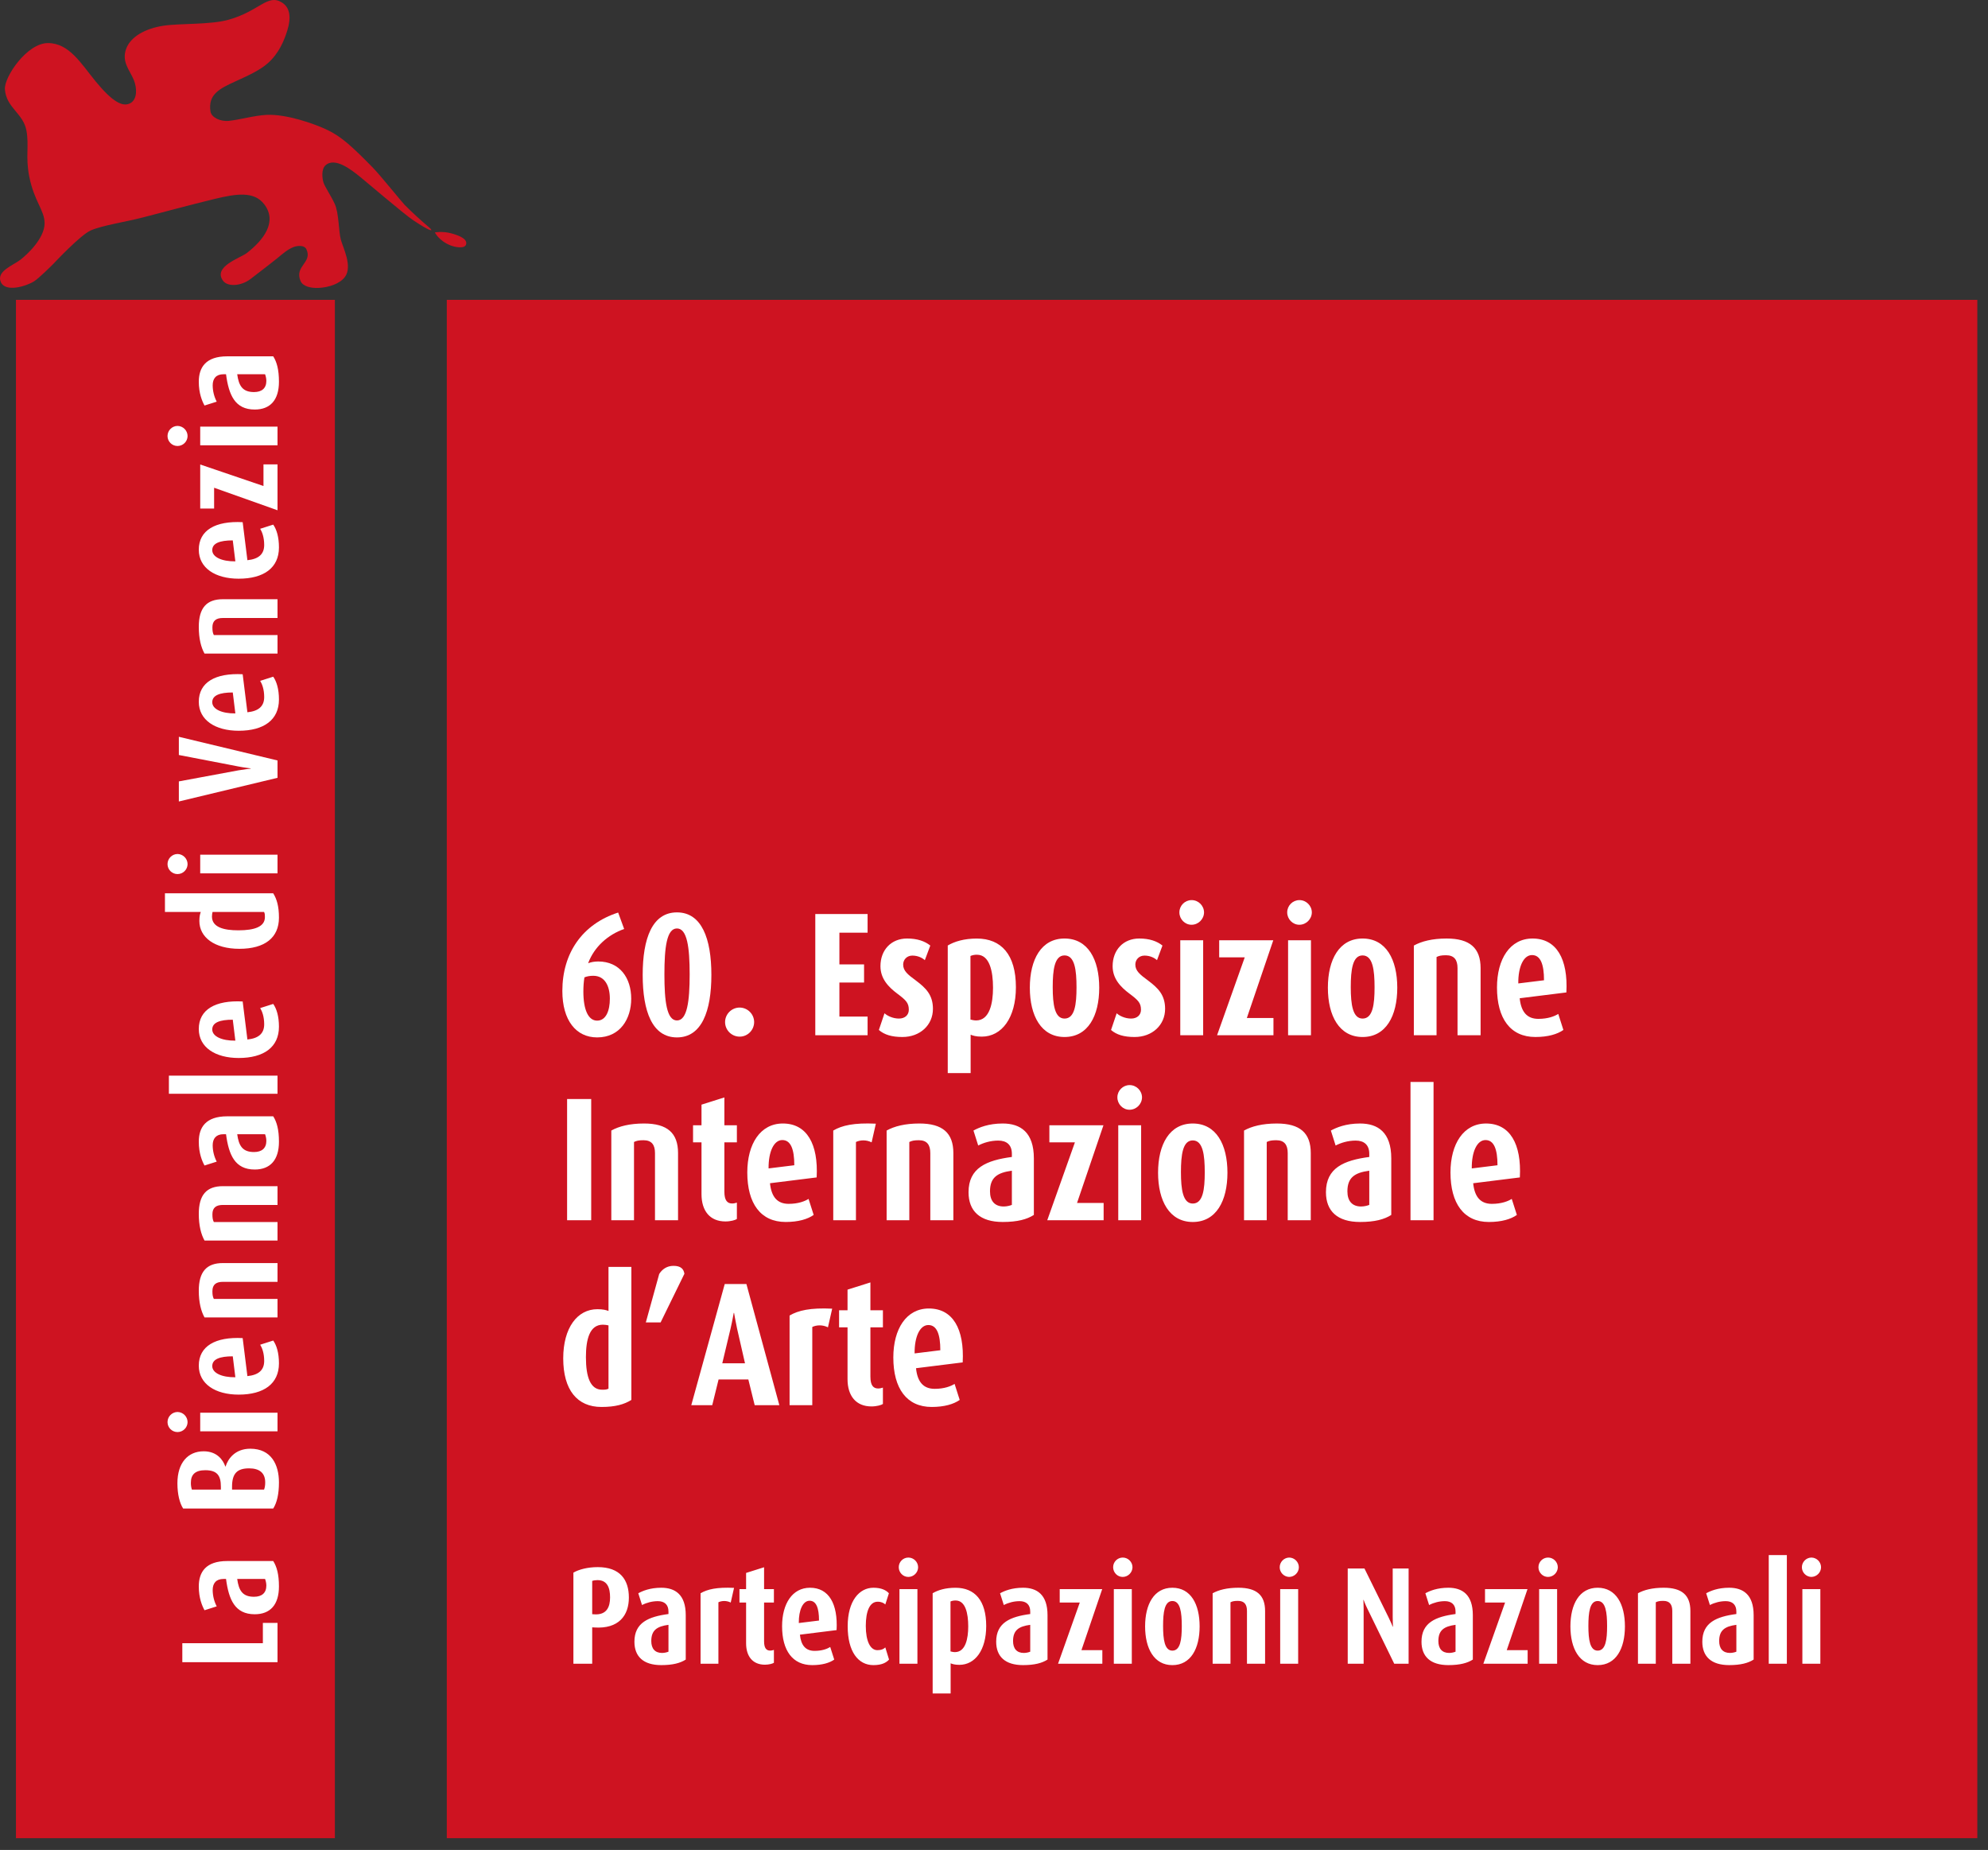
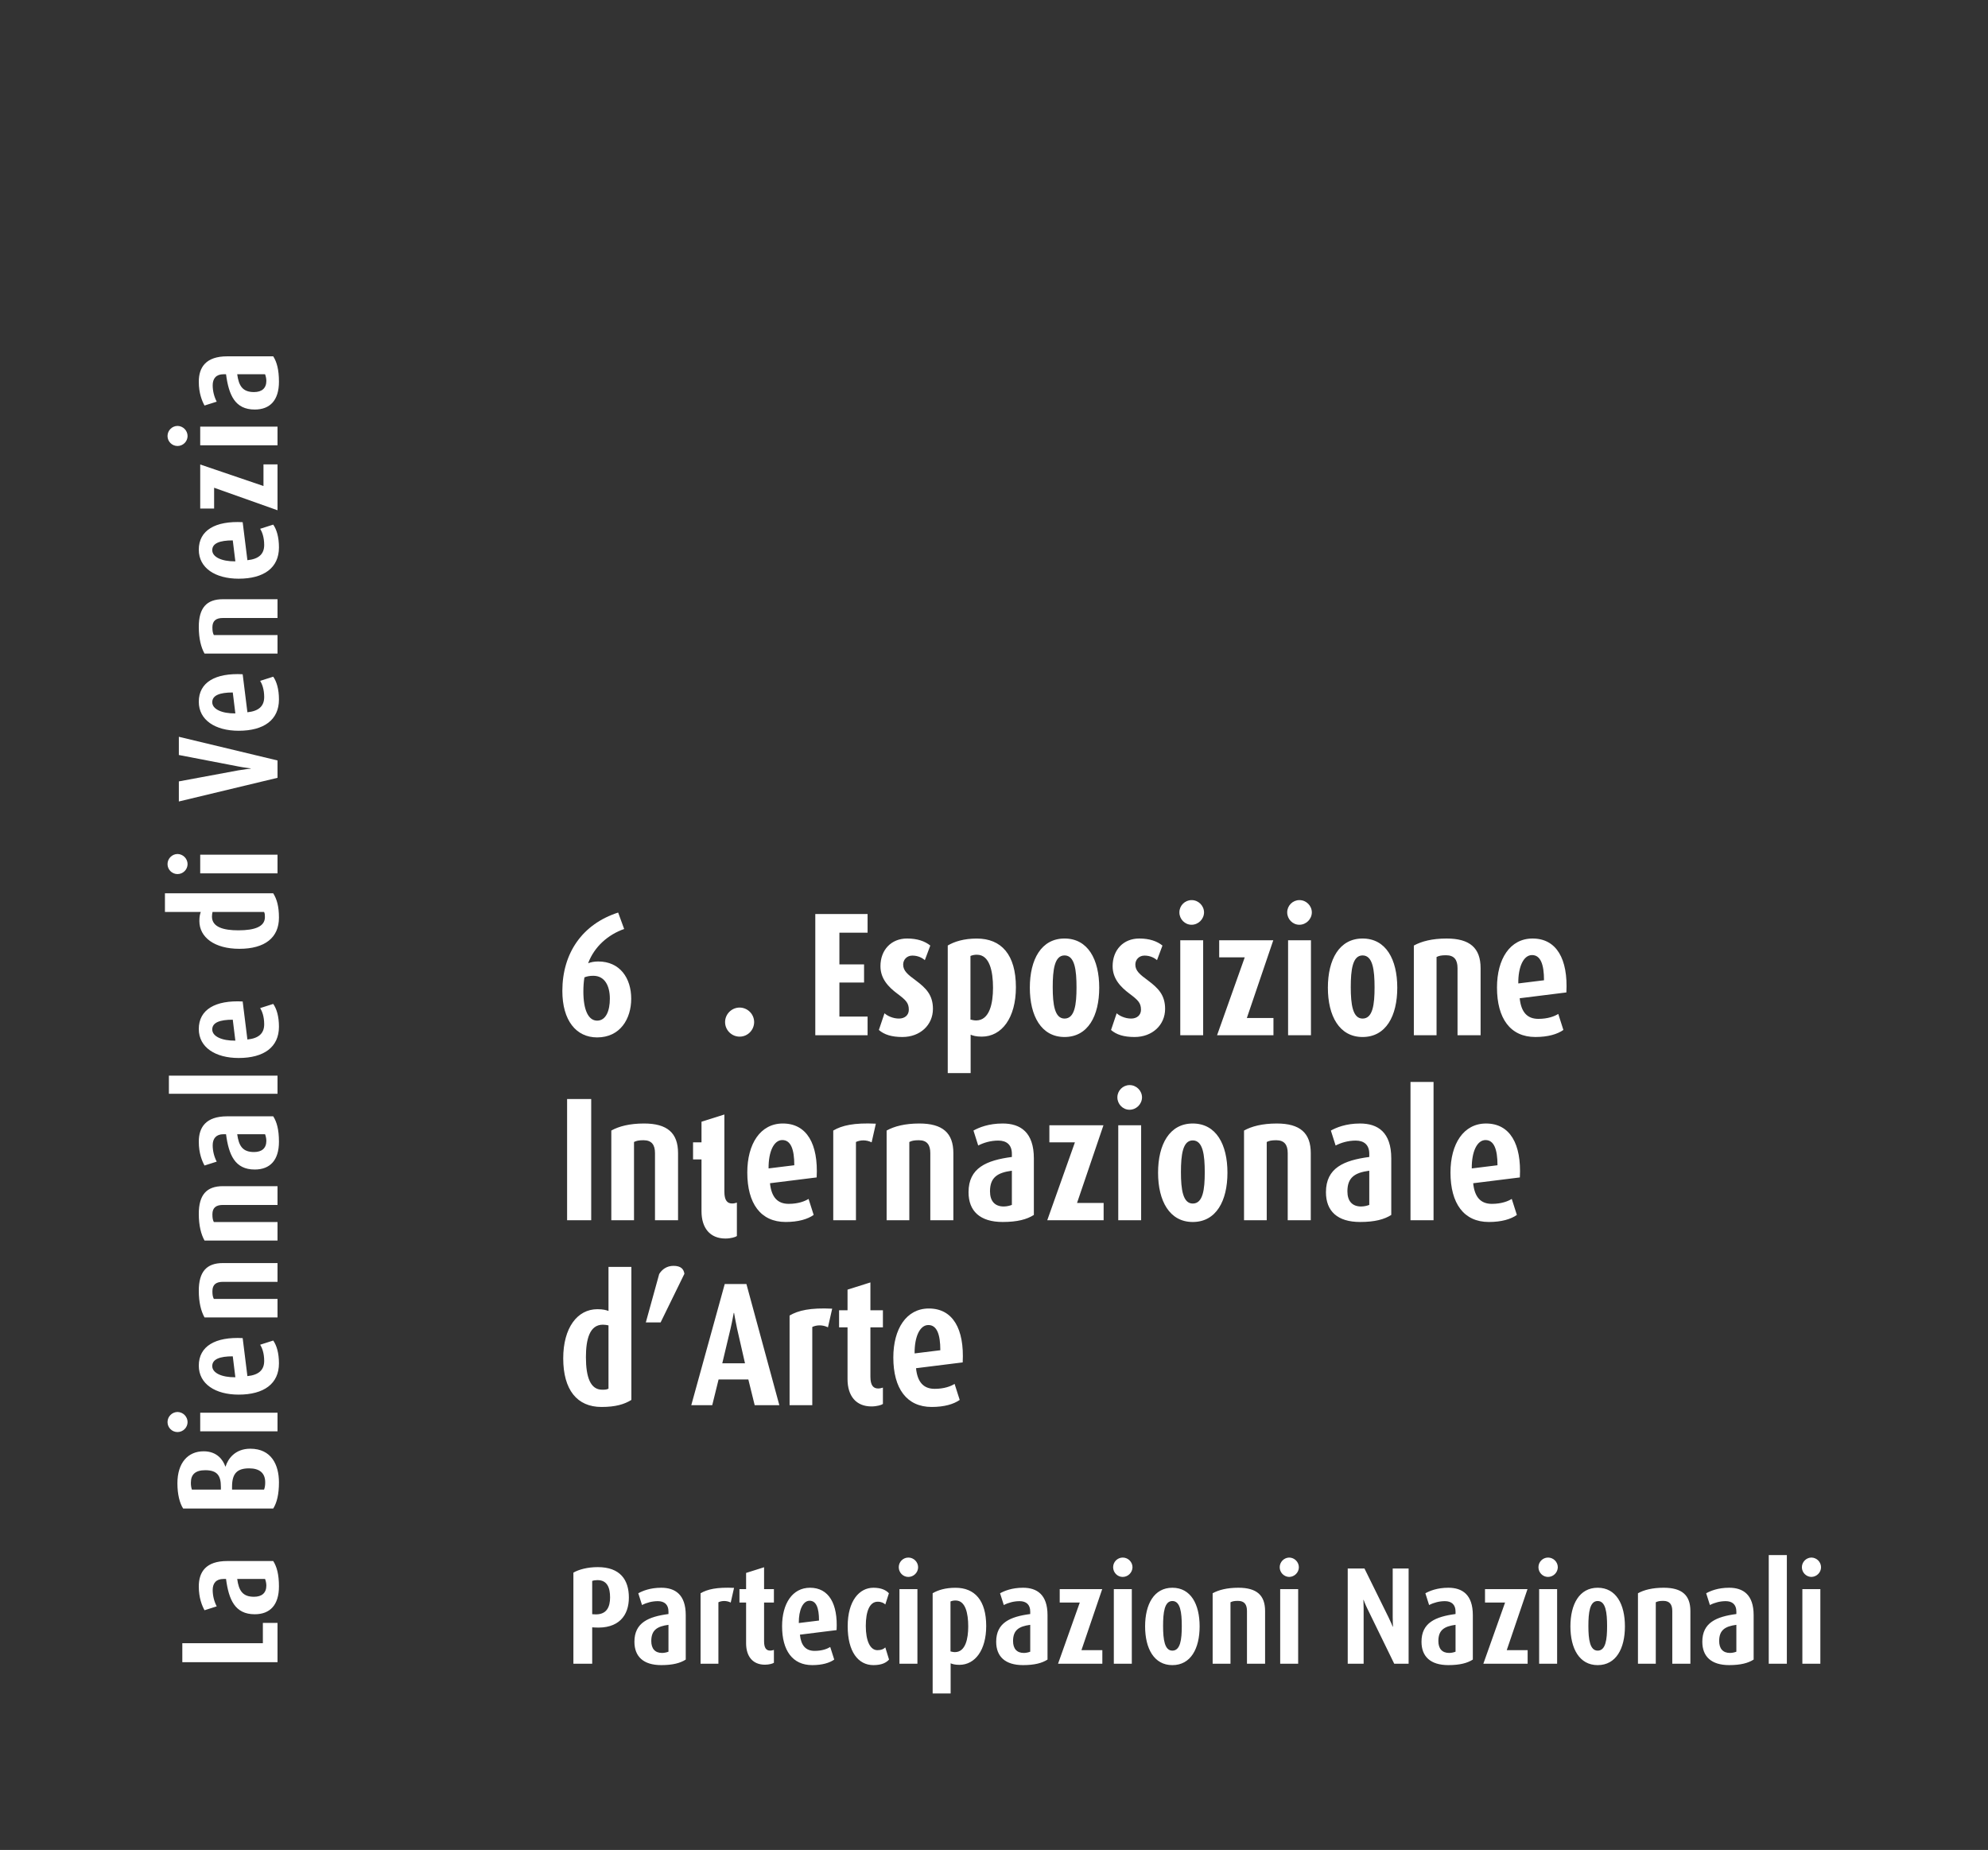
<svg xmlns="http://www.w3.org/2000/svg" width="100%" height="100%" viewBox="0 0 158 147" version="1.1" xml:space="preserve" style="fill-rule:evenodd;clip-rule:evenodd;stroke-linejoin:round;stroke-miterlimit:2;">
  <rect x="0" y="0" width="158" height="147" fill="#333333" stroke="none" />
-   <path d="M1.268,23.825l25.347,0l0,122.238l-25.347,0l-0,-122.238Zm-0.878,-16.725c-0.074,-0.976 1.752,-3.677 3.417,-3.677c1.701,0 2.635,1.636 3.803,3.056c1.25,1.516 2.119,2.094 2.773,1.705c0.525,-0.31 0.518,-1.172 0.254,-1.822c-0.326,-0.805 -0.994,-1.439 -0.606,-2.494c0.36,-0.975 1.555,-1.609 2.947,-1.822c1.327,-0.203 3.731,-0.067 5.194,-0.479c2.466,-0.695 3.1,-2.094 4.25,-1.359c0.631,0.402 0.731,1.193 0.413,2.213c-0.256,0.816 -0.671,1.835 -1.569,2.619c-0.641,0.559 -1.582,0.985 -2.573,1.435c-1.23,0.561 -2.18,1.025 -1.964,2.39c0.076,0.474 0.801,0.813 1.476,0.738c0.924,-0.104 2.006,-0.426 2.991,-0.475c1.55,-0.075 3.802,0.699 4.878,1.224c1.075,0.526 1.928,1.303 3.579,2.991c0.562,0.577 2.304,2.733 2.509,2.939c0.622,0.621 1.269,1.217 1.94,1.785c0.217,0.18 0.176,0.23 0.176,0.23c0,0 -0.041,0.008 -0.161,-0.039c-0.199,-0.082 -0.586,-0.3 -1.271,-0.753c-0.725,-0.481 -3.895,-3.191 -4.282,-3.498c-0.601,-0.477 -1.931,-1.555 -2.689,-0.876c-0.357,0.319 -0.267,1.05 -0.164,1.377c0.113,0.35 0.614,1.075 0.901,1.713c0.326,0.725 0.299,2.164 0.475,2.816c0.176,0.649 0.938,2.11 0.338,2.952c-0.399,0.561 -1.3,0.848 -2.089,0.888c-0.617,0.034 -1.265,-0.113 -1.451,-0.551c-0.504,-1.194 0.959,-1.446 0.471,-2.512c-0.166,-0.364 -0.731,-0.292 -1.006,-0.19c-0.481,0.177 -0.901,0.556 -1.305,0.888c-0.212,0.175 -1.224,0.964 -2.126,1.651c-0.766,0.587 -1.829,0.635 -2.189,0.151c-0.837,-1.126 1.37,-1.811 1.877,-2.202c1.352,-1.045 2.457,-2.496 1.39,-3.885c-0.8,-1.043 -2.191,-0.846 -3.975,-0.411c-1.978,0.482 -4.272,1.101 -5.596,1.443c-1.495,0.387 -3.293,0.647 -4.217,1.052c-0.789,0.344 -2.79,2.466 -2.949,2.635c-0.16,0.168 -1.182,1.172 -1.539,1.4c-0.611,0.391 -2.283,0.915 -2.655,0.067c-0.38,-0.865 0.987,-1.327 1.563,-1.778c0.533,-0.416 1.914,-1.686 1.915,-2.9c0,-1.027 -0.823,-1.714 -1.22,-3.709c-0.31,-1.566 -0.002,-2.422 -0.22,-3.636c-0.25,-1.4 -1.599,-1.802 -1.714,-3.29Zm34.173,11.369c0,0 0.617,-0.119 1.326,0.079c0.672,0.187 1.258,0.449 1.158,0.863c-0.094,0.38 -0.873,0.236 -1.238,0.09c-0.944,-0.377 -1.246,-1.032 -1.246,-1.032Zm0.947,5.356l121.641,0l0,122.238l-121.641,0l-0,-122.238Z" style="fill:#ce1321;fill-rule:nonzero;" />
-   <path d="M22.056,128.956l-1.164,0l0,1.617l-6.402,0l0,1.505l7.566,0l0,-3.122Zm-0.341,-4.914l-3.66,0c-1.687,0 -2.256,0.866 -2.256,2.017c0,0.924 0.262,1.539 0.455,1.893l0.969,-0.308c-0.208,-0.402 -0.317,-0.847 -0.32,-1.299c0,-0.537 0.274,-0.879 0.856,-0.879l0.205,0c0.217,1.643 0.707,2.805 2.281,2.805c1.219,0 1.925,-0.741 1.925,-2.212c0,-0.958 -0.171,-1.573 -0.455,-2.017Zm-0.649,1.424c0.045,0.114 0.102,0.319 0.102,0.525c0,0.582 -0.353,0.89 -0.98,0.89c-0.89,0 -1.209,-0.468 -1.335,-1.415l2.213,0Zm-1.175,-10.349c-1.221,0 -1.779,0.82 -1.961,1.412l-0.023,0c-0.182,-0.524 -0.66,-1.207 -1.721,-1.207c-1.255,0 -2.086,0.922 -2.086,2.541c0,0.89 0.183,1.584 0.456,2.006l7.159,0c0.296,-0.467 0.455,-1.15 0.455,-2.074c0,-1.403 -0.603,-2.678 -2.279,-2.678Zm-3.58,1.708c0.936,0 1.244,0.411 1.244,1.312l0,0.229l-2.305,0c-0.058,-0.181 -0.085,-0.37 -0.079,-0.56c0,-0.639 0.353,-0.981 1.14,-0.981Zm3.489,-0.148c0.832,0 1.289,0.376 1.277,1.141c0,0.228 -0.034,0.399 -0.091,0.548l-2.544,0l0,-0.229c0,-1.072 0.422,-1.46 1.358,-1.46Zm-5.689,-4.479c-0.438,0.003 -0.797,0.364 -0.797,0.802c-0,0.002 -0,0.005 0,0.007c0.002,0.432 0.358,0.786 0.79,0.786c0.002,0 0.005,0 0.007,0c0.433,0 0.791,-0.353 0.797,-0.786c-0,-0.439 -0.358,-0.802 -0.797,-0.809Zm7.945,0.057l-6.144,0l0,1.481l6.144,0l0,-1.481Zm-2.769,-5.928c-2.167,-0.114 -3.488,0.639 -3.488,2.189c0,1.459 1.321,2.302 3.168,2.302c2.008,0 3.203,-0.866 3.203,-2.484c0,-0.821 -0.182,-1.425 -0.455,-1.813l-1.037,0.331c0.148,0.239 0.319,0.661 0.319,1.288c0,0.73 -0.444,1.117 -1.334,1.208l-0.376,-3.021Zm-0.787,1.448l0.205,1.664c-1.083,0.012 -1.836,-0.341 -1.836,-0.889c0,-0.547 0.593,-0.775 1.631,-0.775Zm3.556,-7.41l-4.343,0c-1.299,0 -1.914,0.695 -1.914,2.2c0,0.935 0.182,1.63 0.455,2.119l5.802,0l0,-1.469l-5.061,0c-0.08,-0.16 -0.114,-0.308 -0.114,-0.616c0,-0.525 0.296,-0.742 0.832,-0.742l4.343,0l0,-1.492Zm0,-6.11l-4.343,0c-1.299,0 -1.914,0.695 -1.914,2.2c0,0.935 0.182,1.63 0.455,2.119l5.802,0l0,-1.469l-5.061,0c-0.08,-0.159 -0.114,-0.308 -0.114,-0.616c0,-0.525 0.296,-0.742 0.832,-0.742l4.343,0l0,-1.492Zm-0.341,-5.551l-3.66,0c-1.687,0 -2.256,0.865 -2.256,2.017c0,0.924 0.262,1.539 0.455,1.892l0.969,-0.308c-0.208,-0.402 -0.317,-0.847 -0.32,-1.299c0,-0.536 0.274,-0.879 0.856,-0.879l0.205,0c0.217,1.643 0.707,2.805 2.281,2.805c1.219,0 1.925,-0.741 1.925,-2.211c0,-0.958 -0.171,-1.573 -0.455,-2.017Zm-0.649,1.423c0.045,0.114 0.102,0.32 0.102,0.525c0,0.582 -0.353,0.89 -0.98,0.89c-0.89,0 -1.209,-0.468 -1.335,-1.415l2.213,0Zm0.99,-4.654l-8.633,0l0,1.439l8.633,0l0,-1.439Zm-2.769,-5.894c-2.167,-0.114 -3.488,0.638 -3.488,2.189c0,1.458 1.321,2.301 3.168,2.301c2.008,0 3.203,-0.865 3.203,-2.484c0,-0.82 -0.182,-1.425 -0.455,-1.812l-1.037,0.33c0.148,0.24 0.319,0.662 0.319,1.289c0,0.729 -0.444,1.117 -1.334,1.208l-0.376,-3.021Zm-0.787,1.448l0.205,1.664c-1.083,0.012 -1.836,-0.342 -1.836,-0.889c0,-0.547 0.593,-0.775 1.631,-0.775Zm3.215,-10.043l-8.606,0l0,1.481l2.849,0c-0.057,0.148 -0.113,0.353 -0.113,0.718c0,1.3 1.207,2.211 3.179,2.211c2.042,0 3.146,-0.899 3.146,-2.473c0,-0.912 -0.171,-1.481 -0.455,-1.937Zm-0.729,1.481c0.068,0.114 0.068,0.273 0.068,0.41c0,0.753 -0.798,1.05 -2.109,1.05c-1.152,0 -2.099,-0.239 -2.099,-1.095c0,-0.137 0.023,-0.263 0.046,-0.365l4.094,0Zm-6.875,-4.605c-0.438,0.003 -0.797,0.364 -0.797,0.802c-0,0.002 -0,0.005 0,0.007c0.002,0.432 0.358,0.786 0.79,0.786c0.002,0 0.005,0 0.007,0c0.433,0 0.791,-0.353 0.797,-0.786c-0,-0.439 -0.358,-0.802 -0.797,-0.809Zm7.945,0.057l-6.144,0l0,1.481l6.144,0l0,-1.481Zm-7.842,-9.371l0,1.447l4.731,0.912c0.456,0.092 0.981,0.149 0.981,0.149l0,0.022c0,0 -0.525,0.057 -0.981,0.137l-4.731,0.878l0,1.596l7.842,-1.881l0,-1.379l-7.842,-1.881Zm5.073,-4.969c-2.167,-0.114 -3.488,0.639 -3.488,2.189c0,1.459 1.321,2.301 3.168,2.301c2.008,0 3.203,-0.865 3.203,-2.483c0,-0.821 -0.182,-1.425 -0.455,-1.813l-1.037,0.331c0.148,0.239 0.319,0.661 0.319,1.288c0,0.729 -0.444,1.117 -1.334,1.208l-0.376,-3.021Zm-0.787,1.448l0.205,1.664c-1.083,0.012 -1.836,-0.342 -1.836,-0.889c0,-0.547 0.593,-0.775 1.631,-0.775Zm3.556,-7.41l-4.343,0c-1.299,0 -1.914,0.695 -1.914,2.2c0,0.935 0.182,1.63 0.455,2.119l5.802,0l0,-1.469l-5.061,0c-0.08,-0.16 -0.114,-0.308 -0.114,-0.616c0,-0.525 0.296,-0.742 0.832,-0.742l4.343,0l0,-1.492Zm-2.769,-6.122c-2.167,-0.114 -3.488,0.639 -3.488,2.189c0,1.459 1.321,2.302 3.168,2.302c2.008,0 3.203,-0.866 3.203,-2.484c0,-0.821 -0.182,-1.425 -0.455,-1.813l-1.037,0.331c0.148,0.239 0.319,0.661 0.319,1.288c0,0.73 -0.444,1.117 -1.334,1.208l-0.376,-3.021Zm-0.787,1.448l0.205,1.665c-1.083,0.011 -1.836,-0.342 -1.836,-0.89c0,-0.547 0.593,-0.775 1.631,-0.775Zm3.556,-6.042l-1.116,0l0,1.721l-5.027,-1.71l0,3.5l1.104,0l0,-1.653l5.039,1.79l0,-3.648Zm-7.945,-3.055c-0.438,0.003 -0.797,0.364 -0.797,0.802c-0,0.002 -0,0.005 0,0.007c0.002,0.432 0.358,0.786 0.79,0.786c0.002,0 0.005,0 0.007,0c0.433,0 0.791,-0.353 0.797,-0.786c-0,-0.439 -0.358,-0.802 -0.797,-0.809Zm7.945,0.057l-6.144,0l0,1.481l6.144,0l0,-1.481Zm-0.341,-5.586l-3.66,0c-1.687,0 -2.256,0.866 -2.256,2.017c0,0.924 0.262,1.539 0.455,1.892l0.969,-0.307c-0.208,-0.402 -0.317,-0.847 -0.32,-1.299c0,-0.537 0.274,-0.879 0.856,-0.879l0.205,0c0.217,1.643 0.707,2.804 2.281,2.804c1.219,0 1.925,-0.74 1.925,-2.211c0,-0.958 -0.171,-1.573 -0.455,-2.017Zm-0.649,1.424c0.045,0.114 0.102,0.319 0.102,0.525c0,0.582 -0.353,0.89 -0.98,0.89c-0.89,0 -1.209,-0.468 -1.335,-1.415l2.213,0Zm29.113,81.501l0,-10.569l-1.818,0l0,3.5c-0.182,-0.07 -0.434,-0.14 -0.883,-0.14c-1.596,0 -2.715,1.482 -2.715,3.905c0,2.507 1.105,3.863 3.038,3.863c1.12,0 1.819,-0.21 2.378,-0.559Zm-1.818,-0.895c-0.14,0.084 -0.336,0.084 -0.504,0.084c-0.925,0 -1.29,-0.98 -1.29,-2.591c0,-1.414 0.295,-2.577 1.346,-2.577c0.168,0 0.322,0.028 0.448,0.056l0,5.028Zm6.033,-9.129c-0.056,-0.378 -0.28,-0.63 -0.868,-0.63c-0.518,0 -0.896,0.266 -1.134,0.644l-1.064,3.85l1.176,0l1.89,-3.864Zm7.546,10.443l-2.618,-9.63l-1.722,0l-2.66,9.63l1.666,0l0.504,-2.044l2.366,0l0.504,2.044l1.96,0Zm-2.73,-3.33l-1.806,0l0.658,-2.758c0.14,-0.602 0.252,-1.246 0.252,-1.246l0.028,0c0,0 0.112,0.672 0.238,1.246l0.63,2.758Zm6.929,-4.34c-1.736,-0.084 -2.701,0.14 -3.386,0.545l0,7.125l1.804,0l0,-6.216c0.35,-0.168 0.826,-0.182 1.246,0.028l0.336,-1.482Zm4.032,7.572l0,-1.3c-0.098,0.028 -0.21,0.07 -0.378,0.07c-0.378,0 -0.616,-0.238 -0.616,-0.938l0,-3.922l0.994,0l0,-1.356l-0.994,0l0,-2.212l-1.818,0.574l0,1.638l-0.672,0l0,1.356l0.672,0l0,4.118c0,1.329 0.671,2.168 1.902,2.168c0.42,0 0.798,-0.112 0.91,-0.196Zm6.341,-3.303c0.14,-2.661 -0.784,-4.283 -2.688,-4.283c-1.791,0 -2.826,1.622 -2.826,3.891c0,2.465 1.063,3.933 3.05,3.933c1.008,0 1.75,-0.224 2.226,-0.559l-0.406,-1.273c-0.294,0.182 -0.812,0.392 -1.582,0.392c-0.896,0 -1.372,-0.546 -1.484,-1.639l3.71,-0.462Zm-1.778,-0.966l-2.044,0.252c-0.014,-1.331 0.42,-2.255 1.092,-2.255c0.672,-0 0.952,0.728 0.952,2.003Zm-27.747,-10.332l0,-9.631l-1.916,-0l0,9.631l1.916,-0Zm6.902,-0l0,-5.334c0,-1.596 -0.853,-2.351 -2.701,-2.351c-1.148,-0 -2.002,0.224 -2.603,0.56l0,7.125l1.804,-0l0,-6.216c0.197,-0.098 0.379,-0.14 0.757,-0.14c0.645,-0 0.911,0.364 0.911,1.022l0,5.334l1.832,-0Zm4.676,-0.098l0,-1.301c-0.098,0.028 -0.21,0.07 -0.378,0.07c-0.378,-0 -0.616,-0.238 -0.616,-0.938l0,-3.921l0.994,-0l0,-1.357l-0.994,-0l0,-2.212l-1.818,0.574l0,1.638l-0.672,-0l0,1.357l0.672,-0l0,4.117c0,1.33 0.671,2.169 1.902,2.169c0.42,-0 0.798,-0.112 0.91,-0.196Zm6.341,-3.303c0.14,-2.661 -0.784,-4.284 -2.688,-4.284c-1.791,-0 -2.826,1.623 -2.826,3.891c0,2.465 1.063,3.934 3.05,3.934c1.008,-0 1.75,-0.224 2.226,-0.56l-0.406,-1.273c-0.294,0.182 -0.812,0.392 -1.582,0.392c-0.896,-0 -1.372,-0.546 -1.484,-1.638l3.71,-0.462Zm-1.778,-0.967l-2.044,0.252c-0.013,-1.33 0.42,-2.254 1.092,-2.254c0.672,0 0.952,0.728 0.952,2.002Zm6.482,-3.303c-1.735,-0.084 -2.701,0.14 -3.386,0.546l0,7.125l1.804,0l0,-6.216c0.35,-0.168 0.826,-0.182 1.246,0.028l0.336,-1.483Zm6.16,7.671l0,-5.334c0,-1.596 -0.853,-2.351 -2.701,-2.351c-1.148,0 -2.002,0.224 -2.603,0.56l0,7.125l1.804,0l0,-6.216c0.197,-0.098 0.379,-0.14 0.757,-0.14c0.645,0 0.911,0.364 0.911,1.022l0,5.334l1.832,0Zm6.398,-0.42l0,-4.494c0,-2.072 -1.063,-2.771 -2.477,-2.771c-1.135,-0 -1.89,0.322 -2.323,0.56l0.377,1.189c0.406,-0.21 0.965,-0.392 1.596,-0.392c0.659,-0 1.079,0.336 1.079,1.05l0,0.252c-2.018,0.266 -3.444,0.868 -3.444,2.801c0,1.498 0.909,2.365 2.715,2.365c1.176,-0 1.932,-0.21 2.477,-0.56Zm-1.748,-0.797c-0.14,0.056 -0.392,0.126 -0.645,0.126c-0.714,-0 -1.093,-0.434 -1.093,-1.204c0,-1.092 0.575,-1.485 1.738,-1.639l0,2.717Zm7.293,1.217l0,-1.371l-2.114,-0l2.1,-6.174l-4.298,-0l0,1.357l2.03,-0l-2.198,6.188l4.48,-0Zm3.051,-9.758c-0.003,-0.538 -0.447,-0.979 -0.985,-0.979c-0.003,-0 -0.005,-0 -0.008,-0c-0.53,0.003 -0.965,0.44 -0.965,0.97c-0,0.003 -0,0.006 0,0.009c0,0.532 0.433,0.98 0.965,0.98c0.539,-0.001 0.985,-0.441 0.993,-0.98Zm-0.07,9.758l0,-7.546l-1.818,-0l0,7.546l1.818,-0Zm6.86,-3.777c0,-2.243 -0.895,-3.908 -2.757,-3.908c-1.848,-0 -2.757,1.665 -2.757,3.908c0,2.242 0.909,3.918 2.757,3.918c1.862,-0 2.757,-1.676 2.757,-3.918Zm-1.804,-0.028c0,1.359 -0.141,2.48 -0.953,2.48c-0.785,-0 -0.939,-1.121 -0.939,-2.494c0,-1.374 0.14,-2.523 0.939,-2.523c0.812,-0 0.953,1.163 0.953,2.537Zm8.426,3.805l0,-5.334c0,-1.596 -0.853,-2.351 -2.701,-2.351c-1.148,-0 -2.002,0.224 -2.603,0.56l0,7.125l1.804,-0l0,-6.216c0.196,-0.098 0.379,-0.14 0.757,-0.14c0.645,-0 0.911,0.364 0.911,1.022l0,5.334l1.832,-0Zm6.398,-0.42l0,-4.494c0,-2.072 -1.063,-2.771 -2.477,-2.771c-1.135,-0 -1.89,0.322 -2.324,0.56l0.378,1.189c0.406,-0.21 0.965,-0.392 1.596,-0.392c0.658,-0 1.079,0.336 1.079,1.05l0,0.252c-2.018,0.266 -3.444,0.868 -3.444,2.801c0,1.498 0.909,2.365 2.715,2.365c1.176,-0 1.932,-0.21 2.477,-0.56Zm-1.748,-0.797c-0.14,0.056 -0.393,0.126 -0.645,0.126c-0.715,-0 -1.093,-0.434 -1.093,-1.204c0,-1.092 0.575,-1.485 1.738,-1.639l0,2.717Zm5.108,1.217l0,-10.989l-1.832,-0l0,10.989l1.832,-0Zm6.86,-3.401c0.14,-2.661 -0.784,-4.284 -2.688,-4.284c-1.791,-0 -2.826,1.623 -2.826,3.891c0,2.465 1.063,3.934 3.05,3.934c1.008,-0 1.75,-0.224 2.226,-0.56l-0.406,-1.273c-0.294,0.182 -0.812,0.392 -1.582,0.392c-0.896,-0 -1.372,-0.546 -1.484,-1.638l3.71,-0.462Zm-1.778,-0.967l-2.044,0.252c-0.014,-1.33 0.42,-2.254 1.092,-2.254c0.672,-0 0.952,0.728 0.952,2.002Zm-59.079,-11.382c-0.004,-0.631 -0.524,-1.148 -1.155,-1.148c-0.634,0 -1.155,0.521 -1.155,1.155c0,0.634 0.521,1.155 1.155,1.155c0.003,0 0.005,0 0.008,-0c0.629,-0 1.147,-0.518 1.147,-1.162Zm9.016,1.05l0,-1.483l-2.24,-0l0,-2.703l1.96,-0l0,-1.441l-1.96,-0l0,-2.521l2.24,-0l0,-1.483l-4.156,-0l0,9.631l4.156,-0Zm5.194,-2.095c0,-1.108 -0.56,-1.654 -1.343,-2.243c-0.672,-0.491 -1.023,-0.785 -1.023,-1.276c0,-0.378 0.281,-0.714 0.729,-0.714c0.462,-0 0.811,0.196 0.993,0.364l0.434,-1.161c-0.434,-0.35 -1.035,-0.56 -1.847,-0.56c-1.26,-0 -2.114,0.909 -2.114,2.198c0,0.995 0.63,1.654 1.343,2.186c0.673,0.505 0.911,0.729 0.911,1.276c0,0.42 -0.309,0.701 -0.785,0.701c-0.489,-0 -0.937,-0.225 -1.147,-0.421l-0.448,1.328c0.434,0.377 1.022,0.558 1.875,0.558c1.401,-0 2.422,-0.949 2.422,-2.236Zm6.594,-1.718c0,-2.597 -1.161,-3.869 -3.108,-3.869c-1.008,-0 -1.777,0.235 -2.309,0.553l0,10.139l1.819,-0l0,-3.052c0.168,0.07 0.42,0.154 0.883,0.154c1.596,-0 2.715,-1.497 2.715,-3.925Zm-1.819,0.042c0,1.221 -0.266,2.596 -1.345,2.596c-0.168,-0 -0.322,-0.042 -0.448,-0.07l0,-5.053c0.164,-0.069 0.34,-0.102 0.518,-0.098c0.995,-0 1.275,1.291 1.275,2.625Zm8.441,-0.006c0,-2.243 -0.895,-3.908 -2.757,-3.908c-1.848,-0 -2.758,1.665 -2.758,3.908c0,2.242 0.91,3.918 2.758,3.918c1.862,-0 2.757,-1.676 2.757,-3.918Zm-1.805,-0.028c0,1.359 -0.14,2.481 -0.952,2.481c-0.785,-0 -0.939,-1.122 -0.939,-2.495c0,-1.374 0.14,-2.523 0.939,-2.523c0.812,-0 0.952,1.163 0.952,2.537Zm7.041,1.71c0,-1.108 -0.56,-1.654 -1.343,-2.243c-0.672,-0.491 -1.023,-0.785 -1.023,-1.276c0,-0.378 0.281,-0.714 0.729,-0.714c0.462,-0 0.811,0.196 0.993,0.364l0.434,-1.161c-0.434,-0.35 -1.035,-0.56 -1.847,-0.56c-1.26,-0 -2.114,0.909 -2.114,2.198c0,0.995 0.63,1.654 1.343,2.186c0.672,0.505 0.911,0.729 0.911,1.276c0,0.42 -0.309,0.701 -0.785,0.701c-0.49,-0 -0.937,-0.225 -1.147,-0.421l-0.448,1.328c0.434,0.377 1.022,0.558 1.875,0.558c1.401,-0 2.422,-0.949 2.422,-2.236Zm3.094,-7.663c-0.003,-0.538 -0.447,-0.979 -0.985,-0.979c-0.003,-0 -0.005,-0 -0.008,-0c-0.531,0.002 -0.966,0.439 -0.966,0.97c-0,0.003 -0,0.006 0,0.009c0,0.532 0.434,0.98 0.966,0.98c0.539,-0.001 0.985,-0.441 0.993,-0.98Zm-0.07,9.758l0,-7.546l-1.819,-0l0,7.546l1.819,-0Zm5.587,-0l0,-1.371l-2.114,-0l2.1,-6.174l-4.299,-0l0,1.357l2.031,-0l-2.199,6.188l4.481,-0Zm3.051,-9.758c-0.003,-0.538 -0.447,-0.979 -0.985,-0.979c-0.003,-0 -0.005,-0 -0.008,-0c-0.53,0.003 -0.965,0.44 -0.965,0.97c-0,0.003 -0,0.006 0,0.009c0,0.532 0.433,0.98 0.965,0.98c0.539,-0.001 0.985,-0.441 0.993,-0.98Zm-0.07,9.758l0,-7.546l-1.818,-0l0,7.546l1.818,-0Zm6.86,-3.777c0,-2.243 -0.895,-3.908 -2.757,-3.908c-1.848,-0 -2.758,1.665 -2.758,3.908c0,2.242 0.91,3.918 2.758,3.918c1.862,-0 2.757,-1.676 2.757,-3.918Zm-1.805,-0.028c0,1.359 -0.14,2.481 -0.952,2.481c-0.785,-0 -0.939,-1.122 -0.939,-2.495c0,-1.374 0.14,-2.523 0.939,-2.523c0.812,-0 0.952,1.163 0.952,2.537Zm8.427,3.805l0,-5.334c0,-1.596 -0.854,-2.351 -2.701,-2.351c-1.149,-0 -2.002,0.224 -2.604,0.56l0,7.125l1.805,-0l0,-6.216c0.196,-0.098 0.378,-0.14 0.756,-0.14c0.645,-0 0.911,0.364 0.911,1.022l0,5.334l1.833,-0Zm6.818,-3.401c0.14,-2.661 -0.784,-4.284 -2.688,-4.284c-1.792,-0 -2.827,1.623 -2.827,3.891c0,2.465 1.063,3.934 3.051,3.934c1.008,-0 1.75,-0.224 2.226,-0.56l-0.406,-1.273c-0.294,0.182 -0.812,0.392 -1.582,0.392c-0.896,-0 -1.372,-0.546 -1.484,-1.638l3.71,-0.462Zm-1.778,-0.967l-2.044,0.252c-0.014,-1.33 0.42,-2.254 1.092,-2.254c0.672,-0 0.952,0.728 0.952,2.002Zm-72.732,49.051c0,-1.408 -0.692,-2.419 -2.474,-2.419c-0.803,0 -1.507,0.187 -1.935,0.439l0,7.238l1.494,0l0,-2.893l0.165,0.011c1.948,0.133 2.75,-0.956 2.75,-2.376Zm-1.494,-0.011c0,0.738 -0.254,1.41 -1.256,1.343l-0.165,-0.011l0,-2.641c0.11,-0.044 0.254,-0.066 0.419,-0.066c0.793,0 1.002,0.627 1.002,1.375Zm6.014,4.939l0,-3.531c0,-1.628 -0.835,-2.177 -1.946,-2.177c-0.892,0 -1.485,0.253 -1.826,0.439l0.297,0.935c0.388,-0.2 0.818,-0.306 1.254,-0.308c0.517,0 0.848,0.264 0.848,0.825l0,0.198c-1.586,0.209 -2.706,0.683 -2.706,2.202c0,1.176 0.714,1.857 2.133,1.857c0.924,0 1.518,-0.165 1.946,-0.44Zm-1.373,-0.626c-0.162,0.062 -0.334,0.096 -0.507,0.099c-0.562,0 -0.859,-0.341 -0.859,-0.946c0,-0.859 0.452,-1.166 1.366,-1.288l0,2.135Zm5.212,-5.071c-1.364,-0.066 -2.122,0.11 -2.661,0.428l0,5.599l1.418,0l0,-4.884c0.275,-0.132 0.649,-0.143 0.979,0.022l0.264,-1.165Zm3.168,5.95l0,-1.022c-0.077,0.022 -0.165,0.055 -0.297,0.055c-0.297,0 -0.484,-0.187 -0.484,-0.737l0,-3.081l0.781,0l0,-1.066l-0.781,0l0,-1.738l-1.429,0.451l0,1.287l-0.528,0l0,1.066l0.528,0l0,3.236c0,1.043 0.528,1.703 1.495,1.703c0.33,0 0.627,-0.088 0.715,-0.154Zm4.982,-2.596c0.11,-2.09 -0.616,-3.365 -2.112,-3.365c-1.407,0 -2.22,1.275 -2.22,3.057c0,1.937 0.835,3.091 2.396,3.091c0.792,0 1.375,-0.176 1.749,-0.44l-0.319,-1c-0.231,0.143 -0.638,0.308 -1.243,0.308c-0.704,0 -1.078,-0.429 -1.166,-1.287l2.915,-0.364Zm-1.397,-0.759l-1.606,0.198c-0.011,-1.045 0.33,-1.771 0.858,-1.771c0.528,0 0.748,0.572 0.748,1.573Zm5.566,3.102l-0.297,-0.967c-0.132,0.132 -0.319,0.22 -0.627,0.22c-0.572,0 -0.924,-0.726 -0.924,-1.926c0,-1.166 0.308,-1.925 0.946,-1.925c0.297,0 0.495,0.11 0.605,0.22l0.286,-0.891c-0.22,-0.241 -0.594,-0.439 -1.232,-0.439c-1.121,0 -2.044,1.044 -2.044,3.057c0,2.025 0.835,3.091 2.044,3.091c0.671,0 1.023,-0.198 1.243,-0.44Zm2.31,-7.337c-0.003,-0.423 -0.351,-0.769 -0.774,-0.769c-0.002,-0 -0.004,-0 -0.006,0c-0.417,0.002 -0.758,0.345 -0.758,0.762c-0,0.002 -0,0.005 0,0.007c0,0.418 0.34,0.77 0.758,0.77c0.428,0 0.78,-0.352 0.78,-0.77Zm-0.055,7.667l0,-5.929l-1.428,0l0,5.929l1.428,0Zm5.467,-2.996c0,-2.04 -0.912,-3.04 -2.442,-3.04c-0.792,0 -1.396,0.185 -1.814,0.435l0,7.966l1.429,0l0,-2.398c0.132,0.055 0.33,0.121 0.694,0.121c1.254,0 2.133,-1.176 2.133,-3.084Zm-1.429,0.033c0,0.959 -0.209,2.04 -1.057,2.04c-0.132,0 -0.253,-0.033 -0.352,-0.055l0,-3.97c0.129,-0.054 0.267,-0.08 0.407,-0.077c0.782,0 1.002,1.015 1.002,2.062Zm6.302,2.633l0,-3.531c0,-1.628 -0.835,-2.177 -1.946,-2.177c-0.892,0 -1.485,0.253 -1.826,0.439l0.297,0.935c0.388,-0.2 0.818,-0.306 1.254,-0.308c0.517,0 0.847,0.264 0.847,0.825l0,0.198c-1.585,0.209 -2.706,0.683 -2.706,2.202c0,1.176 0.715,1.857 2.134,1.857c0.924,0 1.517,-0.165 1.946,-0.44Zm-1.374,-0.626c-0.11,0.044 -0.308,0.099 -0.506,0.099c-0.562,0 -0.859,-0.341 -0.859,-0.946c0,-0.859 0.451,-1.166 1.365,-1.288l0,2.135Zm5.731,0.956l0,-1.077l-1.661,0l1.65,-4.851l-3.377,0l0,1.066l1.595,0l-1.727,4.862l3.52,0Zm2.397,-7.667c-0.003,-0.423 -0.351,-0.769 -0.774,-0.769c-0.002,-0 -0.005,-0 -0.007,0c-0.417,0.003 -0.758,0.346 -0.758,0.763c-0,0.002 -0,0.004 0,0.006c0,0.418 0.341,0.77 0.758,0.77c0.424,-0 0.774,-0.346 0.781,-0.77Zm-0.055,7.667l0,-5.929l-1.429,0l0,5.929l1.429,0Zm5.39,-2.968c0,-1.762 -0.704,-3.07 -2.167,-3.07c-1.452,0 -2.166,1.308 -2.166,3.07c0,1.762 0.714,3.079 2.166,3.079c1.463,0 2.167,-1.317 2.167,-3.079Zm-1.418,-0.022c0,1.068 -0.11,1.949 -0.749,1.949c-0.616,0 -0.737,-0.881 -0.737,-1.96c0,-1.078 0.11,-1.982 0.737,-1.982c0.639,0 0.749,0.915 0.749,1.993Zm6.621,2.99l0,-4.191c0,-1.254 -0.67,-1.847 -2.123,-1.847c-0.902,0 -1.572,0.176 -2.045,0.439l0,5.599l1.418,0l0,-4.884c0.154,-0.077 0.297,-0.11 0.594,-0.11c0.507,0 0.716,0.286 0.716,0.803l0,4.191l1.44,0Zm2.684,-7.667c-0.003,-0.423 -0.351,-0.769 -0.774,-0.769c-0.002,-0 -0.004,-0 -0.006,0c-0.412,0.015 -0.742,0.358 -0.742,0.77c-0,0.411 0.33,0.754 0.742,0.769c0.428,0 0.78,-0.352 0.78,-0.77Zm-0.055,7.667l0,-5.929l-1.429,0l0,5.929l1.429,0Zm8.778,0l0,-7.567l-1.264,0l0,3.872c0,0.352 0.022,0.748 0.022,0.748l-0.022,0c0,0 -0.154,-0.384 -0.33,-0.737l-1.915,-3.883l-1.33,0l0,7.567l1.264,0l0,-4.387c0,-0.353 -0.022,-0.683 -0.022,-0.683l0.022,0c0,0 0.121,0.341 0.297,0.694l2.135,4.376l1.143,0Zm5.104,-0.33l0,-3.531c0,-1.628 -0.835,-2.177 -1.946,-2.177c-0.892,0 -1.486,0.253 -1.826,0.439l0.297,0.935c0.387,-0.2 0.817,-0.306 1.253,-0.308c0.518,0 0.848,0.264 0.848,0.825l0,0.198c-1.585,0.209 -2.706,0.683 -2.706,2.202c0,1.176 0.714,1.857 2.134,1.857c0.924,0 1.517,-0.165 1.946,-0.44Zm-1.374,-0.626c-0.11,0.044 -0.308,0.099 -0.506,0.099c-0.562,0 -0.859,-0.341 -0.859,-0.946c0,-0.859 0.451,-1.166 1.365,-1.288l0,2.135Zm5.73,0.956l0,-1.077l-1.661,0l1.65,-4.851l-3.377,0l0,1.066l1.595,0l-1.727,4.862l3.52,0Zm2.398,-7.667c-0.003,-0.423 -0.351,-0.769 -0.774,-0.769c-0.002,-0 -0.005,-0 -0.007,0c-0.417,0.003 -0.758,0.346 -0.758,0.763c-0,0.002 -0,0.004 0,0.006c0,0.418 0.341,0.77 0.758,0.77c0.424,-0 0.774,-0.346 0.781,-0.77Zm-0.055,7.667l0,-5.929l-1.429,0l0,5.929l1.429,0Zm5.389,-2.968c0,-1.762 -0.704,-3.07 -2.166,-3.07c-1.452,0 -2.166,1.308 -2.166,3.07c0,1.762 0.714,3.079 2.166,3.079c1.462,0 2.166,-1.317 2.166,-3.079Zm-1.417,-0.022c0,1.068 -0.11,1.949 -0.749,1.949c-0.616,0 -0.738,-0.881 -0.738,-1.96c0,-1.078 0.111,-1.982 0.738,-1.982c0.639,0 0.749,0.915 0.749,1.993Zm6.62,2.99l0,-4.191c0,-1.254 -0.67,-1.847 -2.122,-1.847c-0.902,0 -1.573,0.176 -2.045,0.439l0,5.599l1.417,0l0,-4.884c0.155,-0.077 0.298,-0.11 0.595,-0.11c0.507,0 0.716,0.286 0.716,0.803l0,4.191l1.439,0Zm5.027,-0.33l0,-3.531c0,-1.628 -0.835,-2.177 -1.946,-2.177c-0.892,0 -1.485,0.253 -1.826,0.439l0.297,0.935c0.388,-0.2 0.818,-0.306 1.254,-0.308c0.517,0 0.848,0.264 0.848,0.825l0,0.198c-1.585,0.209 -2.706,0.683 -2.706,2.202c0,1.176 0.714,1.857 2.133,1.857c0.924,0 1.518,-0.165 1.946,-0.44Zm-1.373,-0.626c-0.11,0.044 -0.309,0.099 -0.507,0.099c-0.561,0 -0.859,-0.341 -0.859,-0.946c0,-0.859 0.452,-1.166 1.366,-1.288l0,2.135Zm4.013,0.956l0,-8.634l-1.439,0l0,8.634l1.439,0Zm2.717,-7.667c-0.003,-0.423 -0.351,-0.769 -0.774,-0.769c-0.002,-0 -0.004,-0 -0.006,0c-0.412,0.015 -0.742,0.358 -0.742,0.77c-0,0.411 0.33,0.754 0.742,0.769c0.428,0 0.78,-0.352 0.78,-0.77Zm-0.055,7.667l0,-5.929l-1.429,0l0,5.929l1.429,0Z" style="fill:#fff;fill-rule:nonzero;" />
+   <path d="M22.056,128.956l-1.164,0l0,1.617l-6.402,0l0,1.505l7.566,0l0,-3.122Zm-0.341,-4.914l-3.66,0c-1.687,0 -2.256,0.866 -2.256,2.017c0,0.924 0.262,1.539 0.455,1.893l0.969,-0.308c-0.208,-0.402 -0.317,-0.847 -0.32,-1.299c0,-0.537 0.274,-0.879 0.856,-0.879l0.205,0c0.217,1.643 0.707,2.805 2.281,2.805c1.219,0 1.925,-0.741 1.925,-2.212c0,-0.958 -0.171,-1.573 -0.455,-2.017Zm-0.649,1.424c0.045,0.114 0.102,0.319 0.102,0.525c0,0.582 -0.353,0.89 -0.98,0.89c-0.89,0 -1.209,-0.468 -1.335,-1.415l2.213,0Zm-1.175,-10.349c-1.221,0 -1.779,0.82 -1.961,1.412l-0.023,0c-0.182,-0.524 -0.66,-1.207 -1.721,-1.207c-1.255,0 -2.086,0.922 -2.086,2.541c0,0.89 0.183,1.584 0.456,2.006l7.159,0c0.296,-0.467 0.455,-1.15 0.455,-2.074c0,-1.403 -0.603,-2.678 -2.279,-2.678Zm-3.58,1.708c0.936,0 1.244,0.411 1.244,1.312l0,0.229l-2.305,0c-0.058,-0.181 -0.085,-0.37 -0.079,-0.56c0,-0.639 0.353,-0.981 1.14,-0.981Zm3.489,-0.148c0.832,0 1.289,0.376 1.277,1.141c0,0.228 -0.034,0.399 -0.091,0.548l-2.544,0l0,-0.229c0,-1.072 0.422,-1.46 1.358,-1.46Zm-5.689,-4.479c-0.438,0.003 -0.797,0.364 -0.797,0.802c-0,0.002 -0,0.005 0,0.007c0.002,0.432 0.358,0.786 0.79,0.786c0.002,0 0.005,0 0.007,0c0.433,0 0.791,-0.353 0.797,-0.786c-0,-0.439 -0.358,-0.802 -0.797,-0.809Zm7.945,0.057l-6.144,0l0,1.481l6.144,0l0,-1.481Zm-2.769,-5.928c-2.167,-0.114 -3.488,0.639 -3.488,2.189c0,1.459 1.321,2.302 3.168,2.302c2.008,0 3.203,-0.866 3.203,-2.484c0,-0.821 -0.182,-1.425 -0.455,-1.813l-1.037,0.331c0.148,0.239 0.319,0.661 0.319,1.288c0,0.73 -0.444,1.117 -1.334,1.208l-0.376,-3.021Zm-0.787,1.448l0.205,1.664c-1.083,0.012 -1.836,-0.341 -1.836,-0.889c0,-0.547 0.593,-0.775 1.631,-0.775Zm3.556,-7.41l-4.343,0c-1.299,0 -1.914,0.695 -1.914,2.2c0,0.935 0.182,1.63 0.455,2.119l5.802,0l0,-1.469l-5.061,0c-0.08,-0.16 -0.114,-0.308 -0.114,-0.616c0,-0.525 0.296,-0.742 0.832,-0.742l4.343,0l0,-1.492Zm0,-6.11l-4.343,0c-1.299,0 -1.914,0.695 -1.914,2.2c0,0.935 0.182,1.63 0.455,2.119l5.802,0l0,-1.469l-5.061,0c-0.08,-0.159 -0.114,-0.308 -0.114,-0.616c0,-0.525 0.296,-0.742 0.832,-0.742l4.343,0l0,-1.492Zm-0.341,-5.551l-3.66,0c-1.687,0 -2.256,0.865 -2.256,2.017c0,0.924 0.262,1.539 0.455,1.892l0.969,-0.308c-0.208,-0.402 -0.317,-0.847 -0.32,-1.299c0,-0.536 0.274,-0.879 0.856,-0.879l0.205,0c0.217,1.643 0.707,2.805 2.281,2.805c1.219,0 1.925,-0.741 1.925,-2.211c0,-0.958 -0.171,-1.573 -0.455,-2.017Zm-0.649,1.423c0.045,0.114 0.102,0.32 0.102,0.525c0,0.582 -0.353,0.89 -0.98,0.89c-0.89,0 -1.209,-0.468 -1.335,-1.415l2.213,0Zm0.99,-4.654l-8.633,0l0,1.439l8.633,0l0,-1.439Zm-2.769,-5.894c-2.167,-0.114 -3.488,0.638 -3.488,2.189c0,1.458 1.321,2.301 3.168,2.301c2.008,0 3.203,-0.865 3.203,-2.484c0,-0.82 -0.182,-1.425 -0.455,-1.812l-1.037,0.33c0.148,0.24 0.319,0.662 0.319,1.289c0,0.729 -0.444,1.117 -1.334,1.208l-0.376,-3.021Zm-0.787,1.448l0.205,1.664c-1.083,0.012 -1.836,-0.342 -1.836,-0.889c0,-0.547 0.593,-0.775 1.631,-0.775Zm3.215,-10.043l-8.606,0l0,1.481l2.849,0c-0.057,0.148 -0.113,0.353 -0.113,0.718c0,1.3 1.207,2.211 3.179,2.211c2.042,0 3.146,-0.899 3.146,-2.473c0,-0.912 -0.171,-1.481 -0.455,-1.937Zm-0.729,1.481c0.068,0.114 0.068,0.273 0.068,0.41c0,0.753 -0.798,1.05 -2.109,1.05c-1.152,0 -2.099,-0.239 -2.099,-1.095c0,-0.137 0.023,-0.263 0.046,-0.365l4.094,0Zm-6.875,-4.605c-0.438,0.003 -0.797,0.364 -0.797,0.802c-0,0.002 -0,0.005 0,0.007c0.002,0.432 0.358,0.786 0.79,0.786c0.002,0 0.005,0 0.007,0c0.433,0 0.791,-0.353 0.797,-0.786c-0,-0.439 -0.358,-0.802 -0.797,-0.809Zm7.945,0.057l-6.144,0l0,1.481l6.144,0l0,-1.481Zm-7.842,-9.371l0,1.447l4.731,0.912c0.456,0.092 0.981,0.149 0.981,0.149l0,0.022c0,0 -0.525,0.057 -0.981,0.137l-4.731,0.878l0,1.596l7.842,-1.881l0,-1.379l-7.842,-1.881Zm5.073,-4.969c-2.167,-0.114 -3.488,0.639 -3.488,2.189c0,1.459 1.321,2.301 3.168,2.301c2.008,0 3.203,-0.865 3.203,-2.483c0,-0.821 -0.182,-1.425 -0.455,-1.813l-1.037,0.331c0.148,0.239 0.319,0.661 0.319,1.288c0,0.729 -0.444,1.117 -1.334,1.208l-0.376,-3.021Zm-0.787,1.448l0.205,1.664c-1.083,0.012 -1.836,-0.342 -1.836,-0.889c0,-0.547 0.593,-0.775 1.631,-0.775Zm3.556,-7.41l-4.343,0c-1.299,0 -1.914,0.695 -1.914,2.2c0,0.935 0.182,1.63 0.455,2.119l5.802,0l0,-1.469l-5.061,0c-0.08,-0.16 -0.114,-0.308 -0.114,-0.616c0,-0.525 0.296,-0.742 0.832,-0.742l4.343,0l0,-1.492Zm-2.769,-6.122c-2.167,-0.114 -3.488,0.639 -3.488,2.189c0,1.459 1.321,2.302 3.168,2.302c2.008,0 3.203,-0.866 3.203,-2.484c0,-0.821 -0.182,-1.425 -0.455,-1.813l-1.037,0.331c0.148,0.239 0.319,0.661 0.319,1.288c0,0.73 -0.444,1.117 -1.334,1.208l-0.376,-3.021Zm-0.787,1.448l0.205,1.665c-1.083,0.011 -1.836,-0.342 -1.836,-0.89c0,-0.547 0.593,-0.775 1.631,-0.775Zm3.556,-6.042l-1.116,0l0,1.721l-5.027,-1.71l0,3.5l1.104,0l0,-1.653l5.039,1.79l0,-3.648Zm-7.945,-3.055c-0.438,0.003 -0.797,0.364 -0.797,0.802c-0,0.002 -0,0.005 0,0.007c0.002,0.432 0.358,0.786 0.79,0.786c0.002,0 0.005,0 0.007,0c0.433,0 0.791,-0.353 0.797,-0.786c-0,-0.439 -0.358,-0.802 -0.797,-0.809Zm7.945,0.057l-6.144,0l0,1.481l6.144,0l0,-1.481Zm-0.341,-5.586l-3.66,0c-1.687,0 -2.256,0.866 -2.256,2.017c0,0.924 0.262,1.539 0.455,1.892l0.969,-0.307c-0.208,-0.402 -0.317,-0.847 -0.32,-1.299c0,-0.537 0.274,-0.879 0.856,-0.879l0.205,0c0.217,1.643 0.707,2.804 2.281,2.804c1.219,0 1.925,-0.74 1.925,-2.211c0,-0.958 -0.171,-1.573 -0.455,-2.017Zm-0.649,1.424c0.045,0.114 0.102,0.319 0.102,0.525c0,0.582 -0.353,0.89 -0.98,0.89c-0.89,0 -1.209,-0.468 -1.335,-1.415l2.213,0Zm29.113,81.501l0,-10.569l-1.818,0l0,3.5c-0.182,-0.07 -0.434,-0.14 -0.883,-0.14c-1.596,0 -2.715,1.482 -2.715,3.905c0,2.507 1.105,3.863 3.038,3.863c1.12,0 1.819,-0.21 2.378,-0.559Zm-1.818,-0.895c-0.14,0.084 -0.336,0.084 -0.504,0.084c-0.925,0 -1.29,-0.98 -1.29,-2.591c0,-1.414 0.295,-2.577 1.346,-2.577c0.168,0 0.322,0.028 0.448,0.056l0,5.028Zm6.033,-9.129c-0.056,-0.378 -0.28,-0.63 -0.868,-0.63c-0.518,0 -0.896,0.266 -1.134,0.644l-1.064,3.85l1.176,0l1.89,-3.864Zm7.546,10.443l-2.618,-9.63l-1.722,0l-2.66,9.63l1.666,0l0.504,-2.044l2.366,0l0.504,2.044l1.96,0Zm-2.73,-3.33l-1.806,0l0.658,-2.758c0.14,-0.602 0.252,-1.246 0.252,-1.246l0.028,0c0,0 0.112,0.672 0.238,1.246l0.63,2.758Zm6.929,-4.34c-1.736,-0.084 -2.701,0.14 -3.386,0.545l0,7.125l1.804,0l0,-6.216c0.35,-0.168 0.826,-0.182 1.246,0.028l0.336,-1.482Zm4.032,7.572l0,-1.3c-0.098,0.028 -0.21,0.07 -0.378,0.07c-0.378,0 -0.616,-0.238 -0.616,-0.938l0,-3.922l0.994,0l0,-1.356l-0.994,0l0,-2.212l-1.818,0.574l0,1.638l-0.672,0l0,1.356l0.672,0l0,4.118c0,1.329 0.671,2.168 1.902,2.168c0.42,0 0.798,-0.112 0.91,-0.196Zm6.341,-3.303c0.14,-2.661 -0.784,-4.283 -2.688,-4.283c-1.791,0 -2.826,1.622 -2.826,3.891c0,2.465 1.063,3.933 3.05,3.933c1.008,0 1.75,-0.224 2.226,-0.559l-0.406,-1.273c-0.294,0.182 -0.812,0.392 -1.582,0.392c-0.896,0 -1.372,-0.546 -1.484,-1.639l3.71,-0.462Zm-1.778,-0.966l-2.044,0.252c-0.014,-1.331 0.42,-2.255 1.092,-2.255c0.672,-0 0.952,0.728 0.952,2.003Zm-27.747,-10.332l0,-9.631l-1.916,-0l0,9.631l1.916,-0Zm6.902,-0l0,-5.334c0,-1.596 -0.853,-2.351 -2.701,-2.351c-1.148,-0 -2.002,0.224 -2.603,0.56l0,7.125l1.804,-0l0,-6.216c0.197,-0.098 0.379,-0.14 0.757,-0.14c0.645,-0 0.911,0.364 0.911,1.022l0,5.334l1.832,-0Zm4.676,-0.098l0,-1.301c-0.098,0.028 -0.21,0.07 -0.378,0.07c-0.378,-0 -0.616,-0.238 -0.616,-0.938l0,-3.921l0.994,-0l-0.994,-0l0,-2.212l-1.818,0.574l0,1.638l-0.672,-0l0,1.357l0.672,-0l0,4.117c0,1.33 0.671,2.169 1.902,2.169c0.42,-0 0.798,-0.112 0.91,-0.196Zm6.341,-3.303c0.14,-2.661 -0.784,-4.284 -2.688,-4.284c-1.791,-0 -2.826,1.623 -2.826,3.891c0,2.465 1.063,3.934 3.05,3.934c1.008,-0 1.75,-0.224 2.226,-0.56l-0.406,-1.273c-0.294,0.182 -0.812,0.392 -1.582,0.392c-0.896,-0 -1.372,-0.546 -1.484,-1.638l3.71,-0.462Zm-1.778,-0.967l-2.044,0.252c-0.013,-1.33 0.42,-2.254 1.092,-2.254c0.672,0 0.952,0.728 0.952,2.002Zm6.482,-3.303c-1.735,-0.084 -2.701,0.14 -3.386,0.546l0,7.125l1.804,0l0,-6.216c0.35,-0.168 0.826,-0.182 1.246,0.028l0.336,-1.483Zm6.16,7.671l0,-5.334c0,-1.596 -0.853,-2.351 -2.701,-2.351c-1.148,0 -2.002,0.224 -2.603,0.56l0,7.125l1.804,0l0,-6.216c0.197,-0.098 0.379,-0.14 0.757,-0.14c0.645,0 0.911,0.364 0.911,1.022l0,5.334l1.832,0Zm6.398,-0.42l0,-4.494c0,-2.072 -1.063,-2.771 -2.477,-2.771c-1.135,-0 -1.89,0.322 -2.323,0.56l0.377,1.189c0.406,-0.21 0.965,-0.392 1.596,-0.392c0.659,-0 1.079,0.336 1.079,1.05l0,0.252c-2.018,0.266 -3.444,0.868 -3.444,2.801c0,1.498 0.909,2.365 2.715,2.365c1.176,-0 1.932,-0.21 2.477,-0.56Zm-1.748,-0.797c-0.14,0.056 -0.392,0.126 -0.645,0.126c-0.714,-0 -1.093,-0.434 -1.093,-1.204c0,-1.092 0.575,-1.485 1.738,-1.639l0,2.717Zm7.293,1.217l0,-1.371l-2.114,-0l2.1,-6.174l-4.298,-0l0,1.357l2.03,-0l-2.198,6.188l4.48,-0Zm3.051,-9.758c-0.003,-0.538 -0.447,-0.979 -0.985,-0.979c-0.003,-0 -0.005,-0 -0.008,-0c-0.53,0.003 -0.965,0.44 -0.965,0.97c-0,0.003 -0,0.006 0,0.009c0,0.532 0.433,0.98 0.965,0.98c0.539,-0.001 0.985,-0.441 0.993,-0.98Zm-0.07,9.758l0,-7.546l-1.818,-0l0,7.546l1.818,-0Zm6.86,-3.777c0,-2.243 -0.895,-3.908 -2.757,-3.908c-1.848,-0 -2.757,1.665 -2.757,3.908c0,2.242 0.909,3.918 2.757,3.918c1.862,-0 2.757,-1.676 2.757,-3.918Zm-1.804,-0.028c0,1.359 -0.141,2.48 -0.953,2.48c-0.785,-0 -0.939,-1.121 -0.939,-2.494c0,-1.374 0.14,-2.523 0.939,-2.523c0.812,-0 0.953,1.163 0.953,2.537Zm8.426,3.805l0,-5.334c0,-1.596 -0.853,-2.351 -2.701,-2.351c-1.148,-0 -2.002,0.224 -2.603,0.56l0,7.125l1.804,-0l0,-6.216c0.196,-0.098 0.379,-0.14 0.757,-0.14c0.645,-0 0.911,0.364 0.911,1.022l0,5.334l1.832,-0Zm6.398,-0.42l0,-4.494c0,-2.072 -1.063,-2.771 -2.477,-2.771c-1.135,-0 -1.89,0.322 -2.324,0.56l0.378,1.189c0.406,-0.21 0.965,-0.392 1.596,-0.392c0.658,-0 1.079,0.336 1.079,1.05l0,0.252c-2.018,0.266 -3.444,0.868 -3.444,2.801c0,1.498 0.909,2.365 2.715,2.365c1.176,-0 1.932,-0.21 2.477,-0.56Zm-1.748,-0.797c-0.14,0.056 -0.393,0.126 -0.645,0.126c-0.715,-0 -1.093,-0.434 -1.093,-1.204c0,-1.092 0.575,-1.485 1.738,-1.639l0,2.717Zm5.108,1.217l0,-10.989l-1.832,-0l0,10.989l1.832,-0Zm6.86,-3.401c0.14,-2.661 -0.784,-4.284 -2.688,-4.284c-1.791,-0 -2.826,1.623 -2.826,3.891c0,2.465 1.063,3.934 3.05,3.934c1.008,-0 1.75,-0.224 2.226,-0.56l-0.406,-1.273c-0.294,0.182 -0.812,0.392 -1.582,0.392c-0.896,-0 -1.372,-0.546 -1.484,-1.638l3.71,-0.462Zm-1.778,-0.967l-2.044,0.252c-0.014,-1.33 0.42,-2.254 1.092,-2.254c0.672,-0 0.952,0.728 0.952,2.002Zm-59.079,-11.382c-0.004,-0.631 -0.524,-1.148 -1.155,-1.148c-0.634,0 -1.155,0.521 -1.155,1.155c0,0.634 0.521,1.155 1.155,1.155c0.003,0 0.005,0 0.008,-0c0.629,-0 1.147,-0.518 1.147,-1.162Zm9.016,1.05l0,-1.483l-2.24,-0l0,-2.703l1.96,-0l0,-1.441l-1.96,-0l0,-2.521l2.24,-0l0,-1.483l-4.156,-0l0,9.631l4.156,-0Zm5.194,-2.095c0,-1.108 -0.56,-1.654 -1.343,-2.243c-0.672,-0.491 -1.023,-0.785 -1.023,-1.276c0,-0.378 0.281,-0.714 0.729,-0.714c0.462,-0 0.811,0.196 0.993,0.364l0.434,-1.161c-0.434,-0.35 -1.035,-0.56 -1.847,-0.56c-1.26,-0 -2.114,0.909 -2.114,2.198c0,0.995 0.63,1.654 1.343,2.186c0.673,0.505 0.911,0.729 0.911,1.276c0,0.42 -0.309,0.701 -0.785,0.701c-0.489,-0 -0.937,-0.225 -1.147,-0.421l-0.448,1.328c0.434,0.377 1.022,0.558 1.875,0.558c1.401,-0 2.422,-0.949 2.422,-2.236Zm6.594,-1.718c0,-2.597 -1.161,-3.869 -3.108,-3.869c-1.008,-0 -1.777,0.235 -2.309,0.553l0,10.139l1.819,-0l0,-3.052c0.168,0.07 0.42,0.154 0.883,0.154c1.596,-0 2.715,-1.497 2.715,-3.925Zm-1.819,0.042c0,1.221 -0.266,2.596 -1.345,2.596c-0.168,-0 -0.322,-0.042 -0.448,-0.07l0,-5.053c0.164,-0.069 0.34,-0.102 0.518,-0.098c0.995,-0 1.275,1.291 1.275,2.625Zm8.441,-0.006c0,-2.243 -0.895,-3.908 -2.757,-3.908c-1.848,-0 -2.758,1.665 -2.758,3.908c0,2.242 0.91,3.918 2.758,3.918c1.862,-0 2.757,-1.676 2.757,-3.918Zm-1.805,-0.028c0,1.359 -0.14,2.481 -0.952,2.481c-0.785,-0 -0.939,-1.122 -0.939,-2.495c0,-1.374 0.14,-2.523 0.939,-2.523c0.812,-0 0.952,1.163 0.952,2.537Zm7.041,1.71c0,-1.108 -0.56,-1.654 -1.343,-2.243c-0.672,-0.491 -1.023,-0.785 -1.023,-1.276c0,-0.378 0.281,-0.714 0.729,-0.714c0.462,-0 0.811,0.196 0.993,0.364l0.434,-1.161c-0.434,-0.35 -1.035,-0.56 -1.847,-0.56c-1.26,-0 -2.114,0.909 -2.114,2.198c0,0.995 0.63,1.654 1.343,2.186c0.672,0.505 0.911,0.729 0.911,1.276c0,0.42 -0.309,0.701 -0.785,0.701c-0.49,-0 -0.937,-0.225 -1.147,-0.421l-0.448,1.328c0.434,0.377 1.022,0.558 1.875,0.558c1.401,-0 2.422,-0.949 2.422,-2.236Zm3.094,-7.663c-0.003,-0.538 -0.447,-0.979 -0.985,-0.979c-0.003,-0 -0.005,-0 -0.008,-0c-0.531,0.002 -0.966,0.439 -0.966,0.97c-0,0.003 -0,0.006 0,0.009c0,0.532 0.434,0.98 0.966,0.98c0.539,-0.001 0.985,-0.441 0.993,-0.98Zm-0.07,9.758l0,-7.546l-1.819,-0l0,7.546l1.819,-0Zm5.587,-0l0,-1.371l-2.114,-0l2.1,-6.174l-4.299,-0l0,1.357l2.031,-0l-2.199,6.188l4.481,-0Zm3.051,-9.758c-0.003,-0.538 -0.447,-0.979 -0.985,-0.979c-0.003,-0 -0.005,-0 -0.008,-0c-0.53,0.003 -0.965,0.44 -0.965,0.97c-0,0.003 -0,0.006 0,0.009c0,0.532 0.433,0.98 0.965,0.98c0.539,-0.001 0.985,-0.441 0.993,-0.98Zm-0.07,9.758l0,-7.546l-1.818,-0l0,7.546l1.818,-0Zm6.86,-3.777c0,-2.243 -0.895,-3.908 -2.757,-3.908c-1.848,-0 -2.758,1.665 -2.758,3.908c0,2.242 0.91,3.918 2.758,3.918c1.862,-0 2.757,-1.676 2.757,-3.918Zm-1.805,-0.028c0,1.359 -0.14,2.481 -0.952,2.481c-0.785,-0 -0.939,-1.122 -0.939,-2.495c0,-1.374 0.14,-2.523 0.939,-2.523c0.812,-0 0.952,1.163 0.952,2.537Zm8.427,3.805l0,-5.334c0,-1.596 -0.854,-2.351 -2.701,-2.351c-1.149,-0 -2.002,0.224 -2.604,0.56l0,7.125l1.805,-0l0,-6.216c0.196,-0.098 0.378,-0.14 0.756,-0.14c0.645,-0 0.911,0.364 0.911,1.022l0,5.334l1.833,-0Zm6.818,-3.401c0.14,-2.661 -0.784,-4.284 -2.688,-4.284c-1.792,-0 -2.827,1.623 -2.827,3.891c0,2.465 1.063,3.934 3.051,3.934c1.008,-0 1.75,-0.224 2.226,-0.56l-0.406,-1.273c-0.294,0.182 -0.812,0.392 -1.582,0.392c-0.896,-0 -1.372,-0.546 -1.484,-1.638l3.71,-0.462Zm-1.778,-0.967l-2.044,0.252c-0.014,-1.33 0.42,-2.254 1.092,-2.254c0.672,-0 0.952,0.728 0.952,2.002Zm-72.732,49.051c0,-1.408 -0.692,-2.419 -2.474,-2.419c-0.803,0 -1.507,0.187 -1.935,0.439l0,7.238l1.494,0l0,-2.893l0.165,0.011c1.948,0.133 2.75,-0.956 2.75,-2.376Zm-1.494,-0.011c0,0.738 -0.254,1.41 -1.256,1.343l-0.165,-0.011l0,-2.641c0.11,-0.044 0.254,-0.066 0.419,-0.066c0.793,0 1.002,0.627 1.002,1.375Zm6.014,4.939l0,-3.531c0,-1.628 -0.835,-2.177 -1.946,-2.177c-0.892,0 -1.485,0.253 -1.826,0.439l0.297,0.935c0.388,-0.2 0.818,-0.306 1.254,-0.308c0.517,0 0.848,0.264 0.848,0.825l0,0.198c-1.586,0.209 -2.706,0.683 -2.706,2.202c0,1.176 0.714,1.857 2.133,1.857c0.924,0 1.518,-0.165 1.946,-0.44Zm-1.373,-0.626c-0.162,0.062 -0.334,0.096 -0.507,0.099c-0.562,0 -0.859,-0.341 -0.859,-0.946c0,-0.859 0.452,-1.166 1.366,-1.288l0,2.135Zm5.212,-5.071c-1.364,-0.066 -2.122,0.11 -2.661,0.428l0,5.599l1.418,0l0,-4.884c0.275,-0.132 0.649,-0.143 0.979,0.022l0.264,-1.165Zm3.168,5.95l0,-1.022c-0.077,0.022 -0.165,0.055 -0.297,0.055c-0.297,0 -0.484,-0.187 -0.484,-0.737l0,-3.081l0.781,0l0,-1.066l-0.781,0l0,-1.738l-1.429,0.451l0,1.287l-0.528,0l0,1.066l0.528,0l0,3.236c0,1.043 0.528,1.703 1.495,1.703c0.33,0 0.627,-0.088 0.715,-0.154Zm4.982,-2.596c0.11,-2.09 -0.616,-3.365 -2.112,-3.365c-1.407,0 -2.22,1.275 -2.22,3.057c0,1.937 0.835,3.091 2.396,3.091c0.792,0 1.375,-0.176 1.749,-0.44l-0.319,-1c-0.231,0.143 -0.638,0.308 -1.243,0.308c-0.704,0 -1.078,-0.429 -1.166,-1.287l2.915,-0.364Zm-1.397,-0.759l-1.606,0.198c-0.011,-1.045 0.33,-1.771 0.858,-1.771c0.528,0 0.748,0.572 0.748,1.573Zm5.566,3.102l-0.297,-0.967c-0.132,0.132 -0.319,0.22 -0.627,0.22c-0.572,0 -0.924,-0.726 -0.924,-1.926c0,-1.166 0.308,-1.925 0.946,-1.925c0.297,0 0.495,0.11 0.605,0.22l0.286,-0.891c-0.22,-0.241 -0.594,-0.439 -1.232,-0.439c-1.121,0 -2.044,1.044 -2.044,3.057c0,2.025 0.835,3.091 2.044,3.091c0.671,0 1.023,-0.198 1.243,-0.44Zm2.31,-7.337c-0.003,-0.423 -0.351,-0.769 -0.774,-0.769c-0.002,-0 -0.004,-0 -0.006,0c-0.417,0.002 -0.758,0.345 -0.758,0.762c-0,0.002 -0,0.005 0,0.007c0,0.418 0.34,0.77 0.758,0.77c0.428,0 0.78,-0.352 0.78,-0.77Zm-0.055,7.667l0,-5.929l-1.428,0l0,5.929l1.428,0Zm5.467,-2.996c0,-2.04 -0.912,-3.04 -2.442,-3.04c-0.792,0 -1.396,0.185 -1.814,0.435l0,7.966l1.429,0l0,-2.398c0.132,0.055 0.33,0.121 0.694,0.121c1.254,0 2.133,-1.176 2.133,-3.084Zm-1.429,0.033c0,0.959 -0.209,2.04 -1.057,2.04c-0.132,0 -0.253,-0.033 -0.352,-0.055l0,-3.97c0.129,-0.054 0.267,-0.08 0.407,-0.077c0.782,0 1.002,1.015 1.002,2.062Zm6.302,2.633l0,-3.531c0,-1.628 -0.835,-2.177 -1.946,-2.177c-0.892,0 -1.485,0.253 -1.826,0.439l0.297,0.935c0.388,-0.2 0.818,-0.306 1.254,-0.308c0.517,0 0.847,0.264 0.847,0.825l0,0.198c-1.585,0.209 -2.706,0.683 -2.706,2.202c0,1.176 0.715,1.857 2.134,1.857c0.924,0 1.517,-0.165 1.946,-0.44Zm-1.374,-0.626c-0.11,0.044 -0.308,0.099 -0.506,0.099c-0.562,0 -0.859,-0.341 -0.859,-0.946c0,-0.859 0.451,-1.166 1.365,-1.288l0,2.135Zm5.731,0.956l0,-1.077l-1.661,0l1.65,-4.851l-3.377,0l0,1.066l1.595,0l-1.727,4.862l3.52,0Zm2.397,-7.667c-0.003,-0.423 -0.351,-0.769 -0.774,-0.769c-0.002,-0 -0.005,-0 -0.007,0c-0.417,0.003 -0.758,0.346 -0.758,0.763c-0,0.002 -0,0.004 0,0.006c0,0.418 0.341,0.77 0.758,0.77c0.424,-0 0.774,-0.346 0.781,-0.77Zm-0.055,7.667l0,-5.929l-1.429,0l0,5.929l1.429,0Zm5.39,-2.968c0,-1.762 -0.704,-3.07 -2.167,-3.07c-1.452,0 -2.166,1.308 -2.166,3.07c0,1.762 0.714,3.079 2.166,3.079c1.463,0 2.167,-1.317 2.167,-3.079Zm-1.418,-0.022c0,1.068 -0.11,1.949 -0.749,1.949c-0.616,0 -0.737,-0.881 -0.737,-1.96c0,-1.078 0.11,-1.982 0.737,-1.982c0.639,0 0.749,0.915 0.749,1.993Zm6.621,2.99l0,-4.191c0,-1.254 -0.67,-1.847 -2.123,-1.847c-0.902,0 -1.572,0.176 -2.045,0.439l0,5.599l1.418,0l0,-4.884c0.154,-0.077 0.297,-0.11 0.594,-0.11c0.507,0 0.716,0.286 0.716,0.803l0,4.191l1.44,0Zm2.684,-7.667c-0.003,-0.423 -0.351,-0.769 -0.774,-0.769c-0.002,-0 -0.004,-0 -0.006,0c-0.412,0.015 -0.742,0.358 -0.742,0.77c-0,0.411 0.33,0.754 0.742,0.769c0.428,0 0.78,-0.352 0.78,-0.77Zm-0.055,7.667l0,-5.929l-1.429,0l0,5.929l1.429,0Zm8.778,0l0,-7.567l-1.264,0l0,3.872c0,0.352 0.022,0.748 0.022,0.748l-0.022,0c0,0 -0.154,-0.384 -0.33,-0.737l-1.915,-3.883l-1.33,0l0,7.567l1.264,0l0,-4.387c0,-0.353 -0.022,-0.683 -0.022,-0.683l0.022,0c0,0 0.121,0.341 0.297,0.694l2.135,4.376l1.143,0Zm5.104,-0.33l0,-3.531c0,-1.628 -0.835,-2.177 -1.946,-2.177c-0.892,0 -1.486,0.253 -1.826,0.439l0.297,0.935c0.387,-0.2 0.817,-0.306 1.253,-0.308c0.518,0 0.848,0.264 0.848,0.825l0,0.198c-1.585,0.209 -2.706,0.683 -2.706,2.202c0,1.176 0.714,1.857 2.134,1.857c0.924,0 1.517,-0.165 1.946,-0.44Zm-1.374,-0.626c-0.11,0.044 -0.308,0.099 -0.506,0.099c-0.562,0 -0.859,-0.341 -0.859,-0.946c0,-0.859 0.451,-1.166 1.365,-1.288l0,2.135Zm5.73,0.956l0,-1.077l-1.661,0l1.65,-4.851l-3.377,0l0,1.066l1.595,0l-1.727,4.862l3.52,0Zm2.398,-7.667c-0.003,-0.423 -0.351,-0.769 -0.774,-0.769c-0.002,-0 -0.005,-0 -0.007,0c-0.417,0.003 -0.758,0.346 -0.758,0.763c-0,0.002 -0,0.004 0,0.006c0,0.418 0.341,0.77 0.758,0.77c0.424,-0 0.774,-0.346 0.781,-0.77Zm-0.055,7.667l0,-5.929l-1.429,0l0,5.929l1.429,0Zm5.389,-2.968c0,-1.762 -0.704,-3.07 -2.166,-3.07c-1.452,0 -2.166,1.308 -2.166,3.07c0,1.762 0.714,3.079 2.166,3.079c1.462,0 2.166,-1.317 2.166,-3.079Zm-1.417,-0.022c0,1.068 -0.11,1.949 -0.749,1.949c-0.616,0 -0.738,-0.881 -0.738,-1.96c0,-1.078 0.111,-1.982 0.738,-1.982c0.639,0 0.749,0.915 0.749,1.993Zm6.62,2.99l0,-4.191c0,-1.254 -0.67,-1.847 -2.122,-1.847c-0.902,0 -1.573,0.176 -2.045,0.439l0,5.599l1.417,0l0,-4.884c0.155,-0.077 0.298,-0.11 0.595,-0.11c0.507,0 0.716,0.286 0.716,0.803l0,4.191l1.439,0Zm5.027,-0.33l0,-3.531c0,-1.628 -0.835,-2.177 -1.946,-2.177c-0.892,0 -1.485,0.253 -1.826,0.439l0.297,0.935c0.388,-0.2 0.818,-0.306 1.254,-0.308c0.517,0 0.848,0.264 0.848,0.825l0,0.198c-1.585,0.209 -2.706,0.683 -2.706,2.202c0,1.176 0.714,1.857 2.133,1.857c0.924,0 1.518,-0.165 1.946,-0.44Zm-1.373,-0.626c-0.11,0.044 -0.309,0.099 -0.507,0.099c-0.561,0 -0.859,-0.341 -0.859,-0.946c0,-0.859 0.452,-1.166 1.366,-1.288l0,2.135Zm4.013,0.956l0,-8.634l-1.439,0l0,8.634l1.439,0Zm2.717,-7.667c-0.003,-0.423 -0.351,-0.769 -0.774,-0.769c-0.002,-0 -0.004,-0 -0.006,0c-0.412,0.015 -0.742,0.358 -0.742,0.77c-0,0.411 0.33,0.754 0.742,0.769c0.428,0 0.78,-0.352 0.78,-0.77Zm-0.055,7.667l0,-5.929l-1.429,0l0,5.929l1.429,0Z" style="fill:#fff;fill-rule:nonzero;" />
  <path d="M50.167,79.361c0,-1.642 -0.898,-2.961 -2.624,-2.961c-0.309,-0 -0.589,0.056 -0.8,0.14c0.491,-1.319 1.586,-2.273 2.863,-2.722l-0.477,-1.305c-2.835,0.912 -4.435,3.213 -4.435,6.23c0,2.344 1.095,3.691 2.765,3.691c1.838,0 2.708,-1.487 2.708,-3.073Zm-1.698,-0c0,0.954 -0.309,1.74 -1.01,1.74c-0.702,-0 -1.095,-0.856 -1.095,-2.316c0,-0.406 0.028,-0.771 0.084,-1.122c0.197,-0.084 0.435,-0.126 0.702,-0.126c0.926,-0 1.319,0.813 1.319,1.824Z" style="fill:#fff;fill-rule:nonzero;" />
-   <path d="M56.538,77.466c0,-2.89 -0.772,-4.967 -2.736,-4.967c-1.965,-0 -2.723,2.077 -2.723,4.967c0,2.891 0.758,4.968 2.723,4.968c1.964,0 2.736,-2.077 2.736,-4.968Zm-1.726,-0.042c0,2.133 -0.196,3.663 -1.01,3.663c-0.814,-0 -0.997,-1.53 -0.997,-3.663c0,-2.133 0.183,-3.648 0.997,-3.648c0.814,-0 1.01,1.515 1.01,3.648Z" style="fill:#fff;fill-rule:nonzero;" />
</svg>